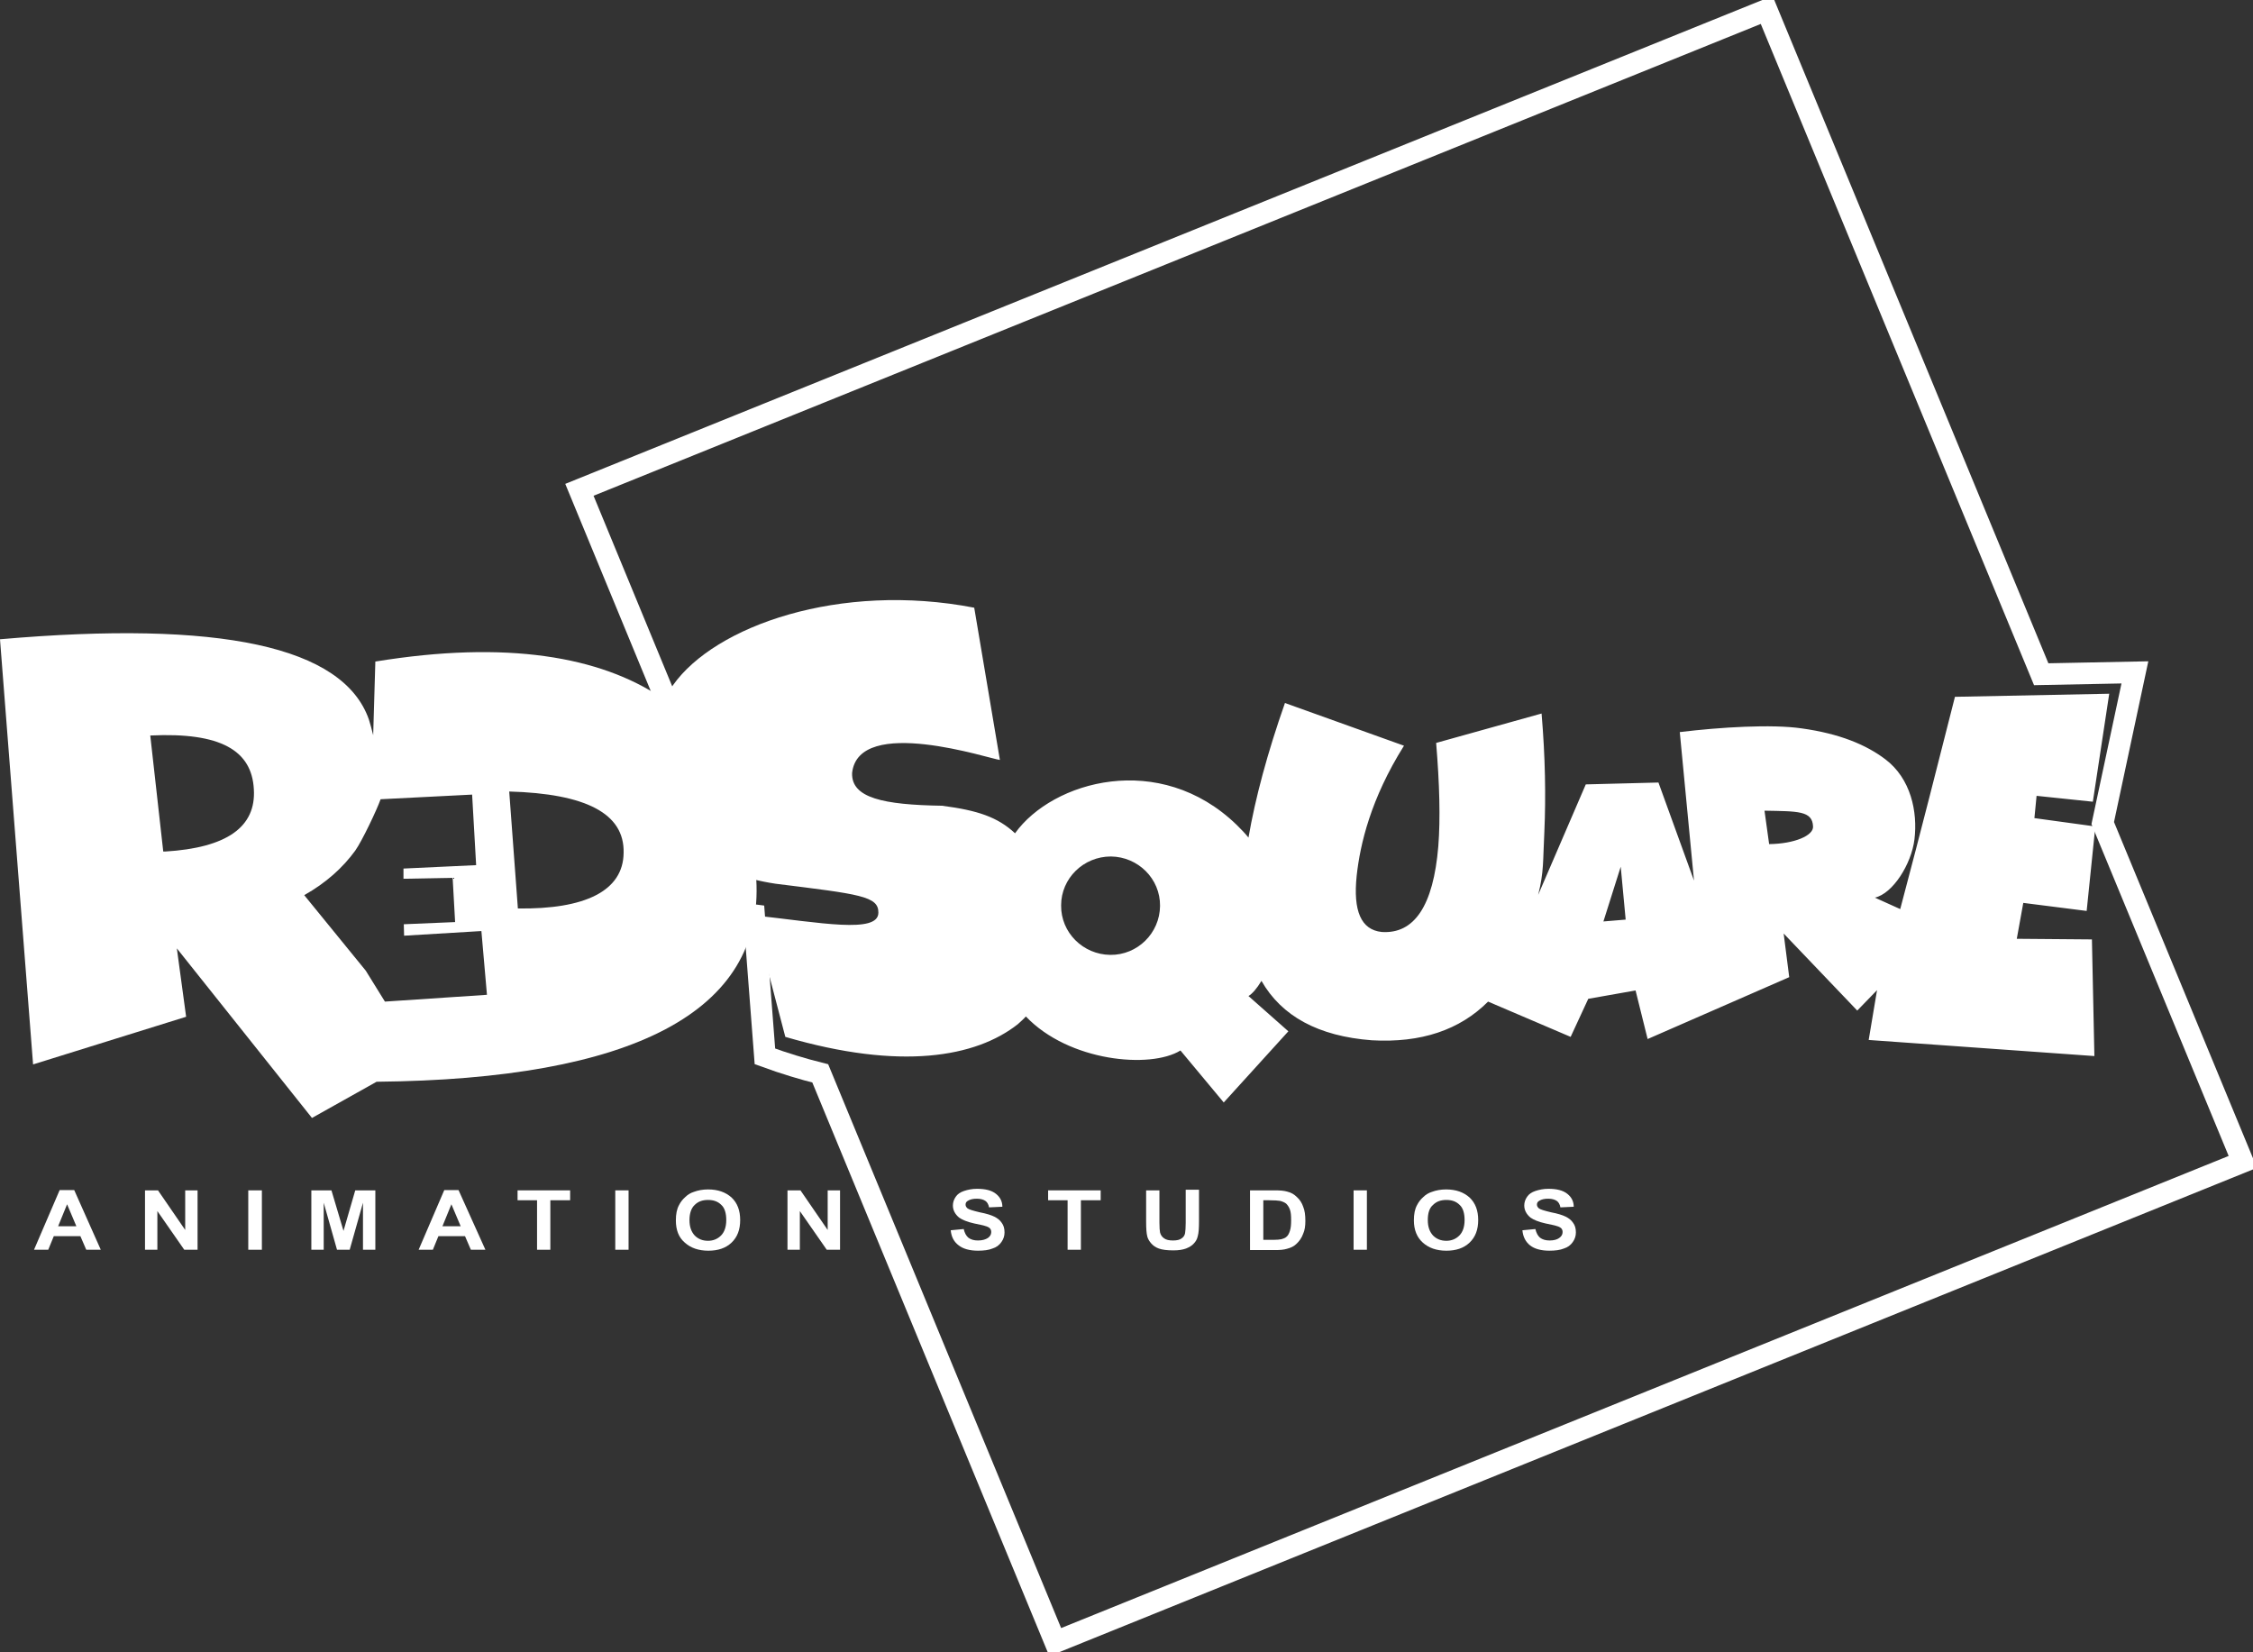
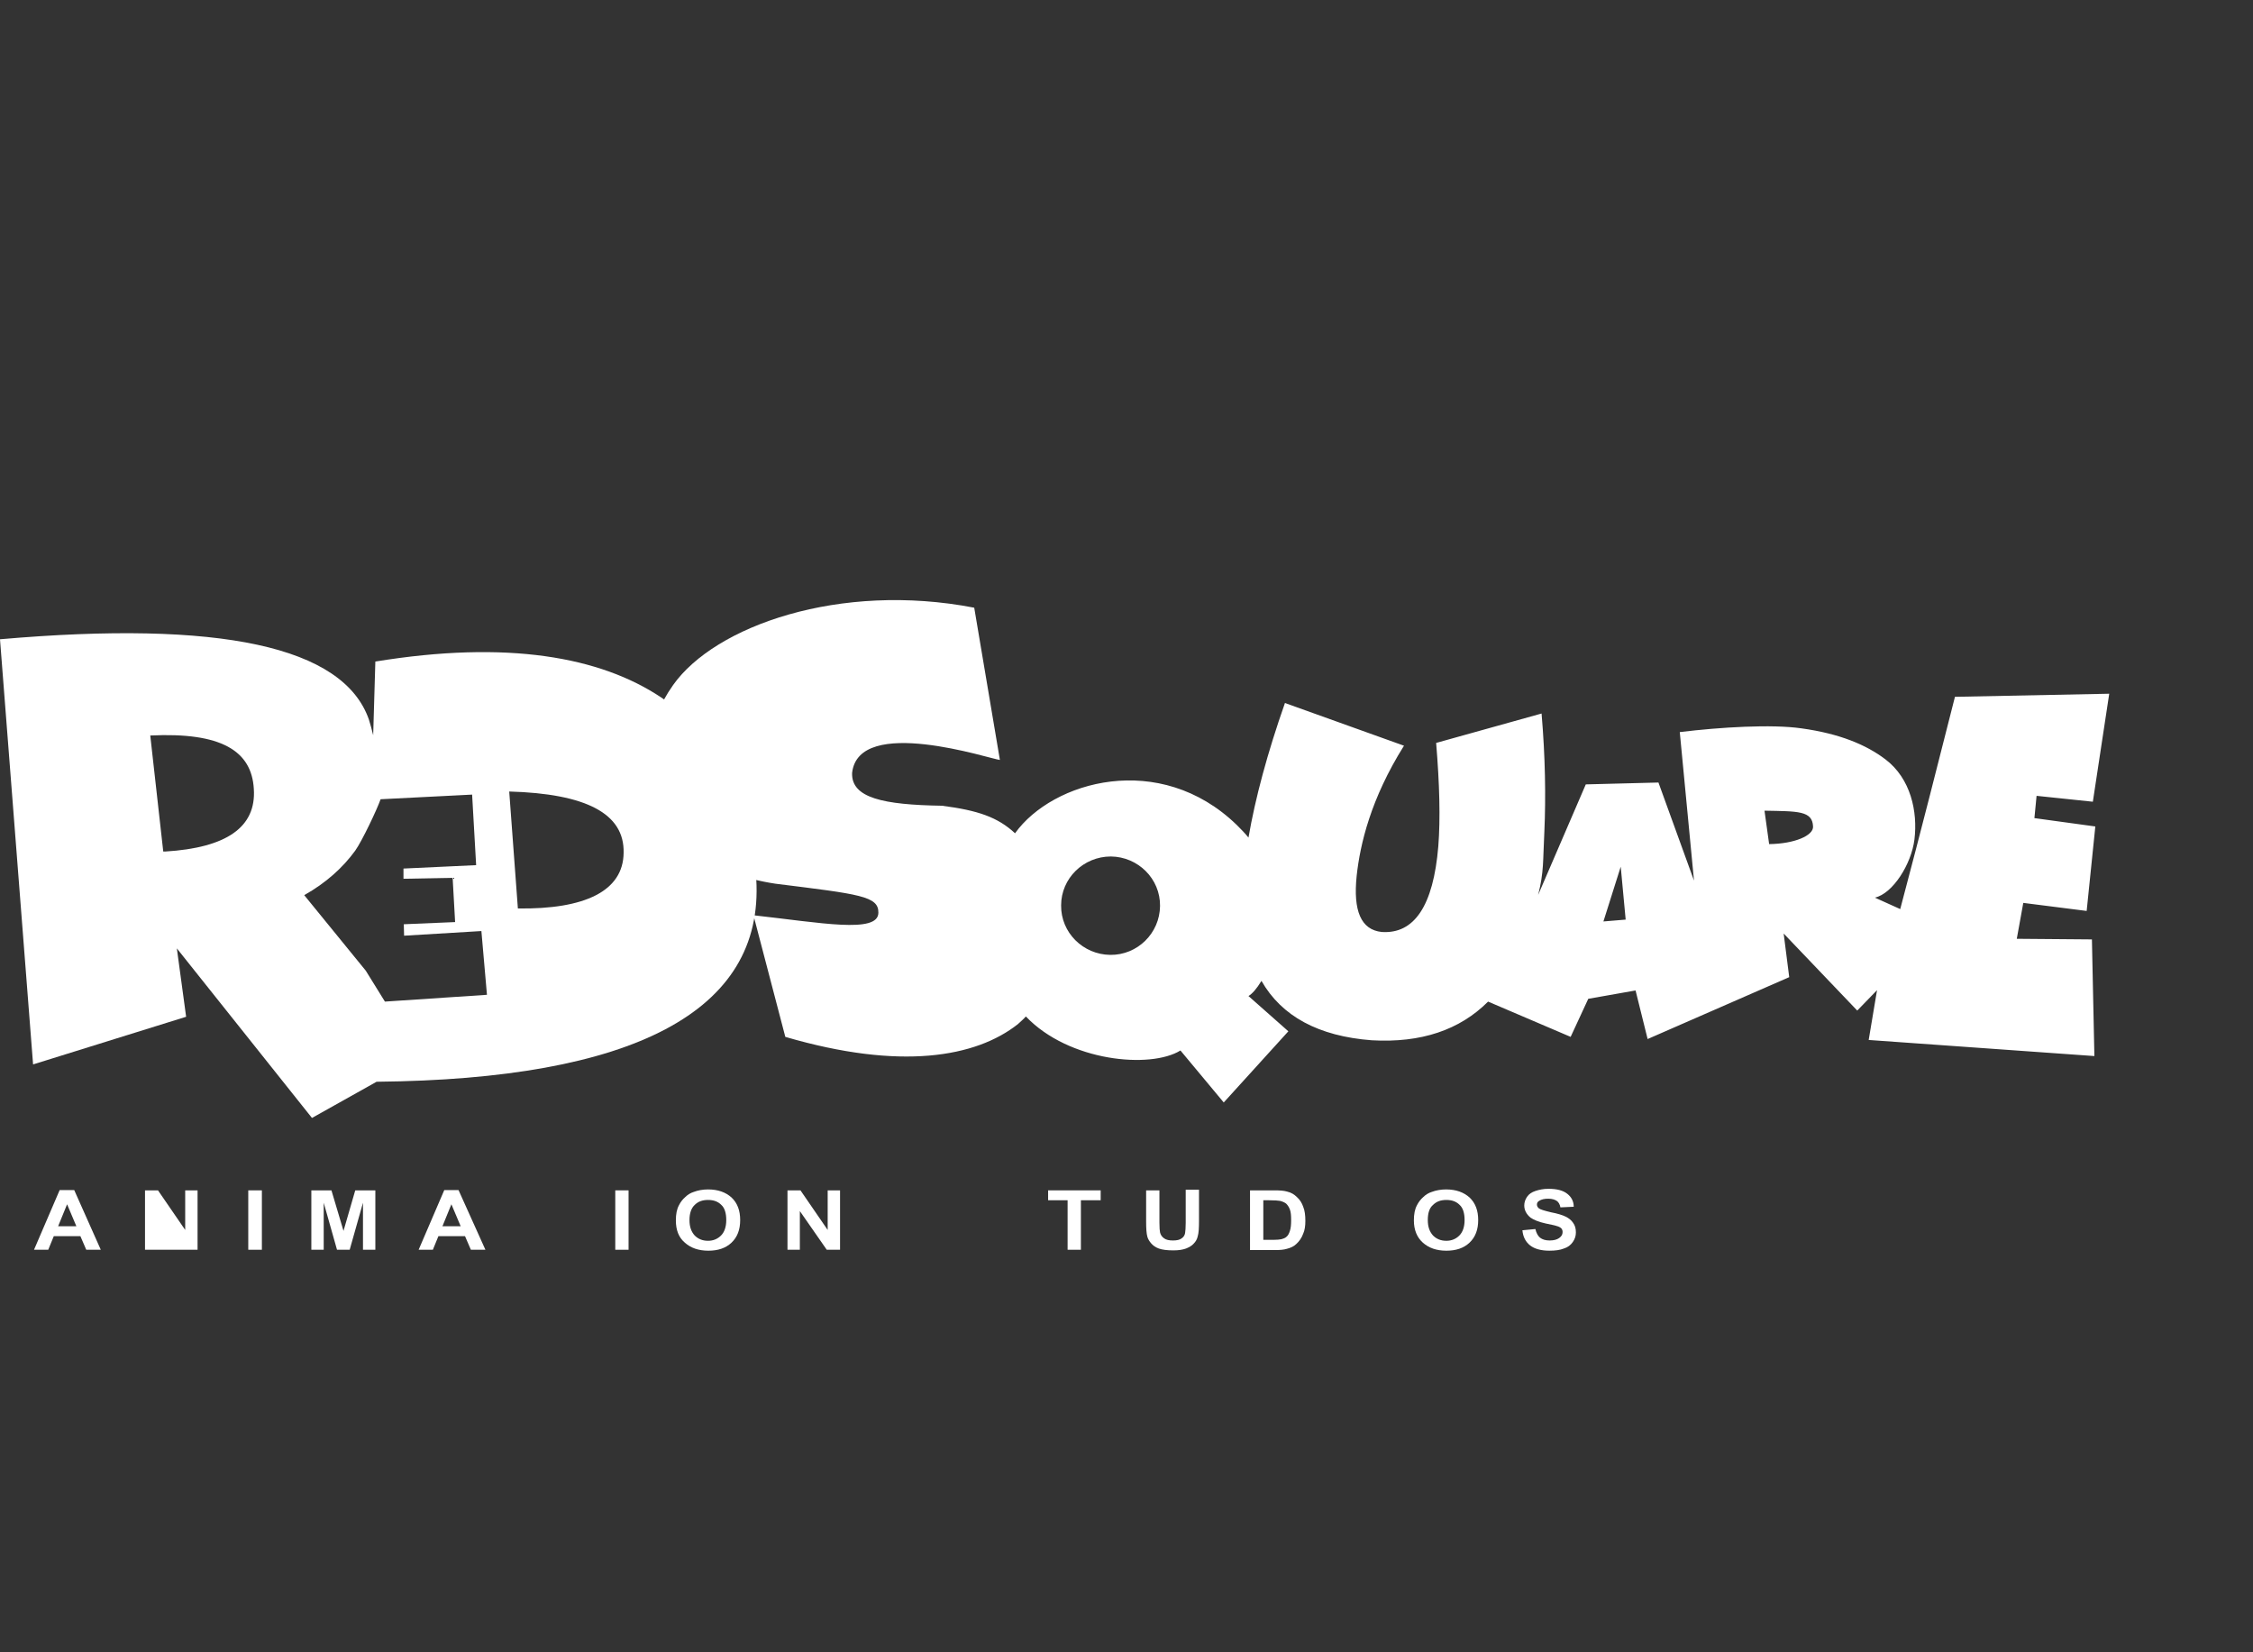
<svg xmlns="http://www.w3.org/2000/svg" width="521" height="382" viewBox="0 0 521 382" fill="none">
  <rect x="0" y="0" width="521" height="382" fill="#333333" stroke="none" />
  <g clip-path="url(#clip0_310_231)">
-     <path fill-rule="evenodd" clip-rule="evenodd" d="M472.025 155.905L493.688 155.475L486.252 190.32L518.641 268.666L244.02 379.71L189.682 248.203C185.678 247.201 181.388 245.913 176.884 244.268L174.382 211.641C151.86 208.994 144.067 190.534 149.715 176.225C150.859 173.363 154.434 169.642 156.078 166.78L133.986 113.262L408.535 2.289L472.025 155.905Z" stroke="white" stroke-width="5" stroke-miterlimit="10" />
    <path fill-rule="evenodd" clip-rule="evenodd" d="M87.084 250.136L72.141 258.507L40.896 219.298L43.041 235.11L7.65 246.129L0 147.82C50.906 143.384 79.362 149.466 85.296 166.352C85.654 167.496 86.011 168.784 86.297 170.001L86.798 152.972C147.785 143.027 172.809 168.355 174.882 203.271C176.741 233.965 146.283 249.563 87.084 250.136ZM88.013 184.811C87.155 187.244 83.723 194.47 82.15 196.688C79.29 200.624 75.43 204.13 70.353 206.991L84.581 224.449L89.014 231.604L112.608 230.03L111.321 215.291L93.447 216.364L93.375 213.717L105.244 213.216L104.672 202.985L93.304 203.199V200.838L110.106 200.051L109.176 183.738L88.013 184.811ZM117.756 183.023L119.758 210.068C135.201 210.283 144.138 206.061 144.21 197.189C144.424 188.103 135.487 183.523 117.756 183.023ZM34.748 170.072L37.751 196.903H38.179C52.407 196.044 59.271 191.251 58.699 182.45C58.199 173.578 51.12 169.285 34.748 170.072Z" fill="white" />
    <path fill-rule="evenodd" clip-rule="evenodd" d="M237.228 235.037C236.727 235.61 236.084 236.182 235.369 236.826C225.645 244.482 208.271 247.559 181.603 239.76L174.239 211.641C189.754 213.358 203.052 215.934 203.124 211.069C203.195 207.205 198.834 206.776 179.315 204.343C149.93 199.907 143.209 176.01 155.65 158.409C165.302 144.743 194.187 134.511 225.288 140.521L231.222 175.723C229.22 175.58 198.548 165.277 197.046 178.728C196.832 184.524 204.268 186.098 217.852 186.313C226.146 187.386 230.722 188.96 234.725 192.68C243.377 180.589 268.186 173.505 285.989 190.749C286.99 191.75 287.919 192.681 288.706 193.682C290.279 184.595 293.067 174.149 297.142 162.558L324.669 172.432C316.947 184.739 314.516 195.256 313.73 202.483C312.872 210.639 314.731 215.004 319.521 215.505C327.028 216.005 331.461 209.495 332.605 195.686C333.106 189.246 332.891 181.304 332.105 171.788L356.485 164.991C357.343 175.079 357.486 184.166 357.129 192.323C356.771 199.263 357.057 201.481 355.699 206.919L366.709 181.376L383.511 180.946L391.733 203.627L388.444 169.284C397.81 168.139 409.751 167.424 416.614 168.425C425.408 169.642 431.557 172.217 435.99 175.58C441.853 180.016 443.497 187.672 442.711 194.111C441.996 199.835 437.706 206.633 433.559 207.563L439.422 210.21C444.57 190.82 448.216 176.296 452.077 161.127L487.754 160.412L483.965 185.383L470.952 184.023L470.452 189.175L484.537 191.106L482.535 210.639L467.878 208.779L466.376 217.079L483.75 217.222L484.322 244.196L432.129 240.475L434.06 228.956L429.484 233.678L412.467 215.862L413.754 225.951L381.009 240.261L378.22 229.027L367.281 230.959L363.206 239.76L344.116 231.603C337.538 238.186 328.601 241.191 317.233 240.547C304.864 239.617 296.356 234.966 291.709 226.809C290.636 228.598 289.564 229.814 288.706 230.315L297.929 238.472L282.986 254.928L272.976 242.908C266.041 247.201 247.166 245.484 237.228 235.037ZM256.89 198.047C263.181 198.118 268.329 203.198 268.258 209.494C268.186 215.791 263.038 220.871 256.747 220.799C250.455 220.728 245.307 215.648 245.379 209.351C245.379 203.127 250.526 198.047 256.89 198.047ZM375.932 212.643L374.788 200.408L370.785 213.072L375.932 212.643ZM408.035 187.457L409.107 195.185C415.041 195.113 419.403 193.181 419.26 191.106C419.117 187.457 415.756 187.601 408.035 187.457Z" fill="white" />
    <path d="M23.308 288.987H19.948L18.589 285.839H12.441L11.154 288.987H7.865L13.799 275.178H17.159L23.308 288.987ZM17.66 283.549L15.515 278.469L13.441 283.549H17.66Z" fill="white" />
-     <path d="M33.532 288.985V275.248H36.535L42.827 284.406V275.248H45.687V288.985H42.612L36.392 280.042V288.985H33.532Z" fill="white" />
+     <path d="M33.532 288.985V275.248H36.535L42.827 284.406V275.248H45.687V288.985H42.612V288.985H33.532Z" fill="white" />
    <path d="M57.412 288.985V275.248H60.558V288.985H57.412Z" fill="white" />
    <path d="M71.998 288.985V275.248H76.645L79.433 284.621L82.15 275.248H86.797V288.985H83.938V278.11L80.863 288.985H77.932L74.857 278.11V288.985H71.998Z" fill="white" />
    <path d="M112.251 288.987H108.89L107.532 285.839H101.383L100.096 288.987H96.807L102.741 275.178H106.03L112.251 288.987ZM106.531 283.549L104.386 278.469L102.312 283.549H106.531Z" fill="white" />
-     <path d="M124.191 288.985V277.538H119.687V275.248H131.841V277.538H127.265V288.985H124.191Z" fill="white" />
    <path d="M142.279 288.985V275.248H145.354V288.985H142.279Z" fill="white" />
    <path d="M156.293 282.19C156.293 280.759 156.507 279.614 157.008 278.684C157.365 277.969 157.866 277.325 158.438 276.824C159.01 276.251 159.725 275.822 160.44 275.608C161.369 275.25 162.513 275.035 163.729 275.035C166.017 275.035 167.804 275.679 169.162 276.895C170.521 278.183 171.164 279.9 171.164 282.119C171.164 284.337 170.521 286.054 169.162 287.342C167.804 288.629 166.017 289.202 163.8 289.202C161.512 289.202 159.725 288.558 158.366 287.342C156.936 286.125 156.293 284.408 156.293 282.19ZM159.439 282.119C159.439 283.693 159.868 284.837 160.654 285.696C161.441 286.483 162.442 286.912 163.729 286.912C164.944 286.912 165.945 286.483 166.732 285.696C167.518 284.909 167.947 283.693 167.947 282.119C167.947 280.544 167.59 279.328 166.803 278.613C166.017 277.826 165.016 277.468 163.729 277.468C162.442 277.468 161.441 277.826 160.654 278.613C159.868 279.328 159.439 280.544 159.439 282.119Z" fill="white" />
    <path d="M182.104 288.985V275.248H185.106L191.398 284.406V275.248H194.258V288.985H191.184L184.963 280.042V288.985H182.104Z" fill="white" />
-     <path d="M219.854 284.478L222.857 284.192C223.071 285.122 223.429 285.766 223.929 286.195C224.501 286.625 225.216 286.839 226.146 286.839C227.147 286.839 227.862 286.625 228.434 286.267C228.934 285.909 229.22 285.48 229.22 284.907C229.22 284.55 229.149 284.335 228.934 284.049C228.72 283.834 228.362 283.62 227.79 283.477C227.433 283.333 226.575 283.19 225.288 282.904C223.643 282.546 222.499 282.046 221.784 281.545C220.855 280.758 220.354 279.827 220.354 278.754C220.354 278.039 220.569 277.395 220.998 276.751C221.427 276.107 222.07 275.678 222.928 275.391C223.786 275.105 224.787 274.891 225.931 274.891C227.862 274.891 229.292 275.248 230.293 276.035C231.294 276.822 231.794 277.824 231.794 279.04L228.72 279.184C228.577 278.468 228.291 277.967 227.862 277.681C227.433 277.395 226.789 277.18 225.931 277.18C225.002 277.18 224.358 277.323 223.786 277.681C223.429 277.896 223.286 278.182 223.286 278.54C223.286 278.897 223.429 279.112 223.715 279.398C224.072 279.684 225.073 279.971 226.575 280.328C228.076 280.615 229.22 280.972 229.935 281.33C230.65 281.688 231.222 282.117 231.651 282.761C232.08 283.333 232.295 284.049 232.295 284.979C232.295 285.766 232.08 286.482 231.58 287.197C231.079 287.913 230.436 288.413 229.506 288.7C228.648 289.057 227.504 289.2 226.146 289.2C224.215 289.2 222.714 288.771 221.713 287.984C220.64 287.197 219.997 286.052 219.854 284.478Z" fill="white" />
    <path d="M246.88 288.985V277.538H242.375V275.248H254.53V277.538H249.954V288.985H246.88Z" fill="white" />
    <path d="M265.04 275.249H268.114V282.69C268.114 283.906 268.186 284.621 268.257 284.979C268.4 285.552 268.686 285.981 269.187 286.339C269.687 286.696 270.331 286.839 271.26 286.839C272.118 286.839 272.833 286.696 273.262 286.339C273.691 286.052 273.977 285.623 274.049 285.122C274.12 284.621 274.192 283.906 274.192 282.761V275.105H277.266V282.332C277.266 283.978 277.195 285.122 276.98 285.838C276.837 286.553 276.48 287.126 276.051 287.555C275.622 288.056 274.978 288.414 274.263 288.7C273.477 288.986 272.547 289.129 271.332 289.129C269.902 289.129 268.758 288.986 267.971 288.7C267.185 288.414 266.613 287.984 266.184 287.483C265.755 286.983 265.469 286.482 265.326 285.981C265.112 285.194 265.04 284.049 265.04 282.475V275.249Z" fill="white" />
    <path d="M289.063 275.248H294.711C295.998 275.248 296.928 275.32 297.643 275.534C298.572 275.749 299.287 276.178 299.931 276.822C300.574 277.395 301.075 278.182 301.361 279.04C301.718 279.899 301.861 280.972 301.861 282.331C301.861 283.476 301.718 284.478 301.361 285.265C301.003 286.267 300.431 287.054 299.716 287.698C299.216 288.198 298.429 288.556 297.571 288.771C296.856 288.985 295.998 289.057 294.854 289.057H289.063V275.248ZM292.137 277.538V286.696H294.425C295.283 286.696 295.927 286.624 296.284 286.553C296.785 286.41 297.214 286.267 297.5 285.98C297.857 285.694 298.072 285.265 298.286 284.621C298.501 283.977 298.572 283.19 298.572 282.117C298.572 281.043 298.501 280.256 298.286 279.684C298.072 279.112 297.786 278.682 297.428 278.325C297.071 278.038 296.57 277.824 295.998 277.681C295.569 277.609 294.711 277.538 293.424 277.538H292.137Z" fill="white" />
-     <path d="M313.015 288.985V275.248H316.089V288.985H313.015Z" fill="white" />
    <path d="M326.957 282.19C326.957 280.759 327.171 279.614 327.672 278.684C328.029 277.969 328.529 277.325 329.101 276.824C329.673 276.251 330.388 275.822 331.103 275.608C332.033 275.25 333.177 275.035 334.392 275.035C336.68 275.035 338.468 275.679 339.826 276.895C341.184 278.183 341.828 279.9 341.828 282.119C341.828 284.337 341.184 286.054 339.826 287.342C338.468 288.629 336.68 289.202 334.464 289.202C332.176 289.202 330.388 288.558 329.03 287.342C327.672 286.125 326.957 284.408 326.957 282.19ZM330.174 282.119C330.174 283.693 330.603 284.837 331.389 285.696C332.176 286.483 333.177 286.912 334.464 286.912C335.679 286.912 336.68 286.483 337.467 285.696C338.253 284.909 338.682 283.693 338.682 282.119C338.682 280.544 338.325 279.328 337.538 278.613C336.752 277.826 335.751 277.468 334.464 277.468C333.177 277.468 332.176 277.826 331.389 278.613C330.531 279.328 330.174 280.544 330.174 282.119Z" fill="white" />
    <path d="M352.052 284.478L355.055 284.192C355.27 285.122 355.627 285.766 356.128 286.195C356.7 286.625 357.415 286.839 358.344 286.839C359.345 286.839 360.06 286.625 360.56 286.267C361.061 285.909 361.347 285.48 361.347 284.907C361.347 284.55 361.275 284.335 361.061 284.049C360.846 283.834 360.489 283.62 359.917 283.477C359.559 283.333 358.701 283.19 357.415 282.904C355.77 282.546 354.626 282.046 353.911 281.545C352.982 280.758 352.481 279.827 352.481 278.754C352.481 278.039 352.696 277.395 353.125 276.751C353.554 276.107 354.197 275.678 355.055 275.391C355.913 275.105 356.914 274.891 358.058 274.891C359.988 274.891 361.418 275.248 362.419 276.035C363.42 276.822 363.921 277.824 363.921 279.04L360.846 279.184C360.703 278.468 360.417 277.967 359.988 277.681C359.559 277.395 358.916 277.18 358.058 277.18C357.129 277.18 356.485 277.323 355.913 277.681C355.556 277.896 355.413 278.182 355.413 278.54C355.413 278.897 355.556 279.112 355.842 279.398C356.199 279.684 357.2 279.971 358.701 280.328C360.203 280.615 361.347 280.972 362.062 281.33C362.777 281.688 363.349 282.117 363.778 282.761C364.207 283.333 364.421 284.049 364.421 284.979C364.421 285.766 364.207 286.482 363.706 287.197C363.206 287.913 362.562 288.413 361.633 288.7C360.775 289.057 359.631 289.2 358.273 289.2C356.342 289.2 354.841 288.771 353.84 287.984C352.839 287.197 352.195 286.052 352.052 284.478Z" fill="white" />
  </g>
  <defs>
    <clipPath id="clip0_310_231">
      <rect width="521" height="382" fill="white" />
    </clipPath>
  </defs>
</svg>